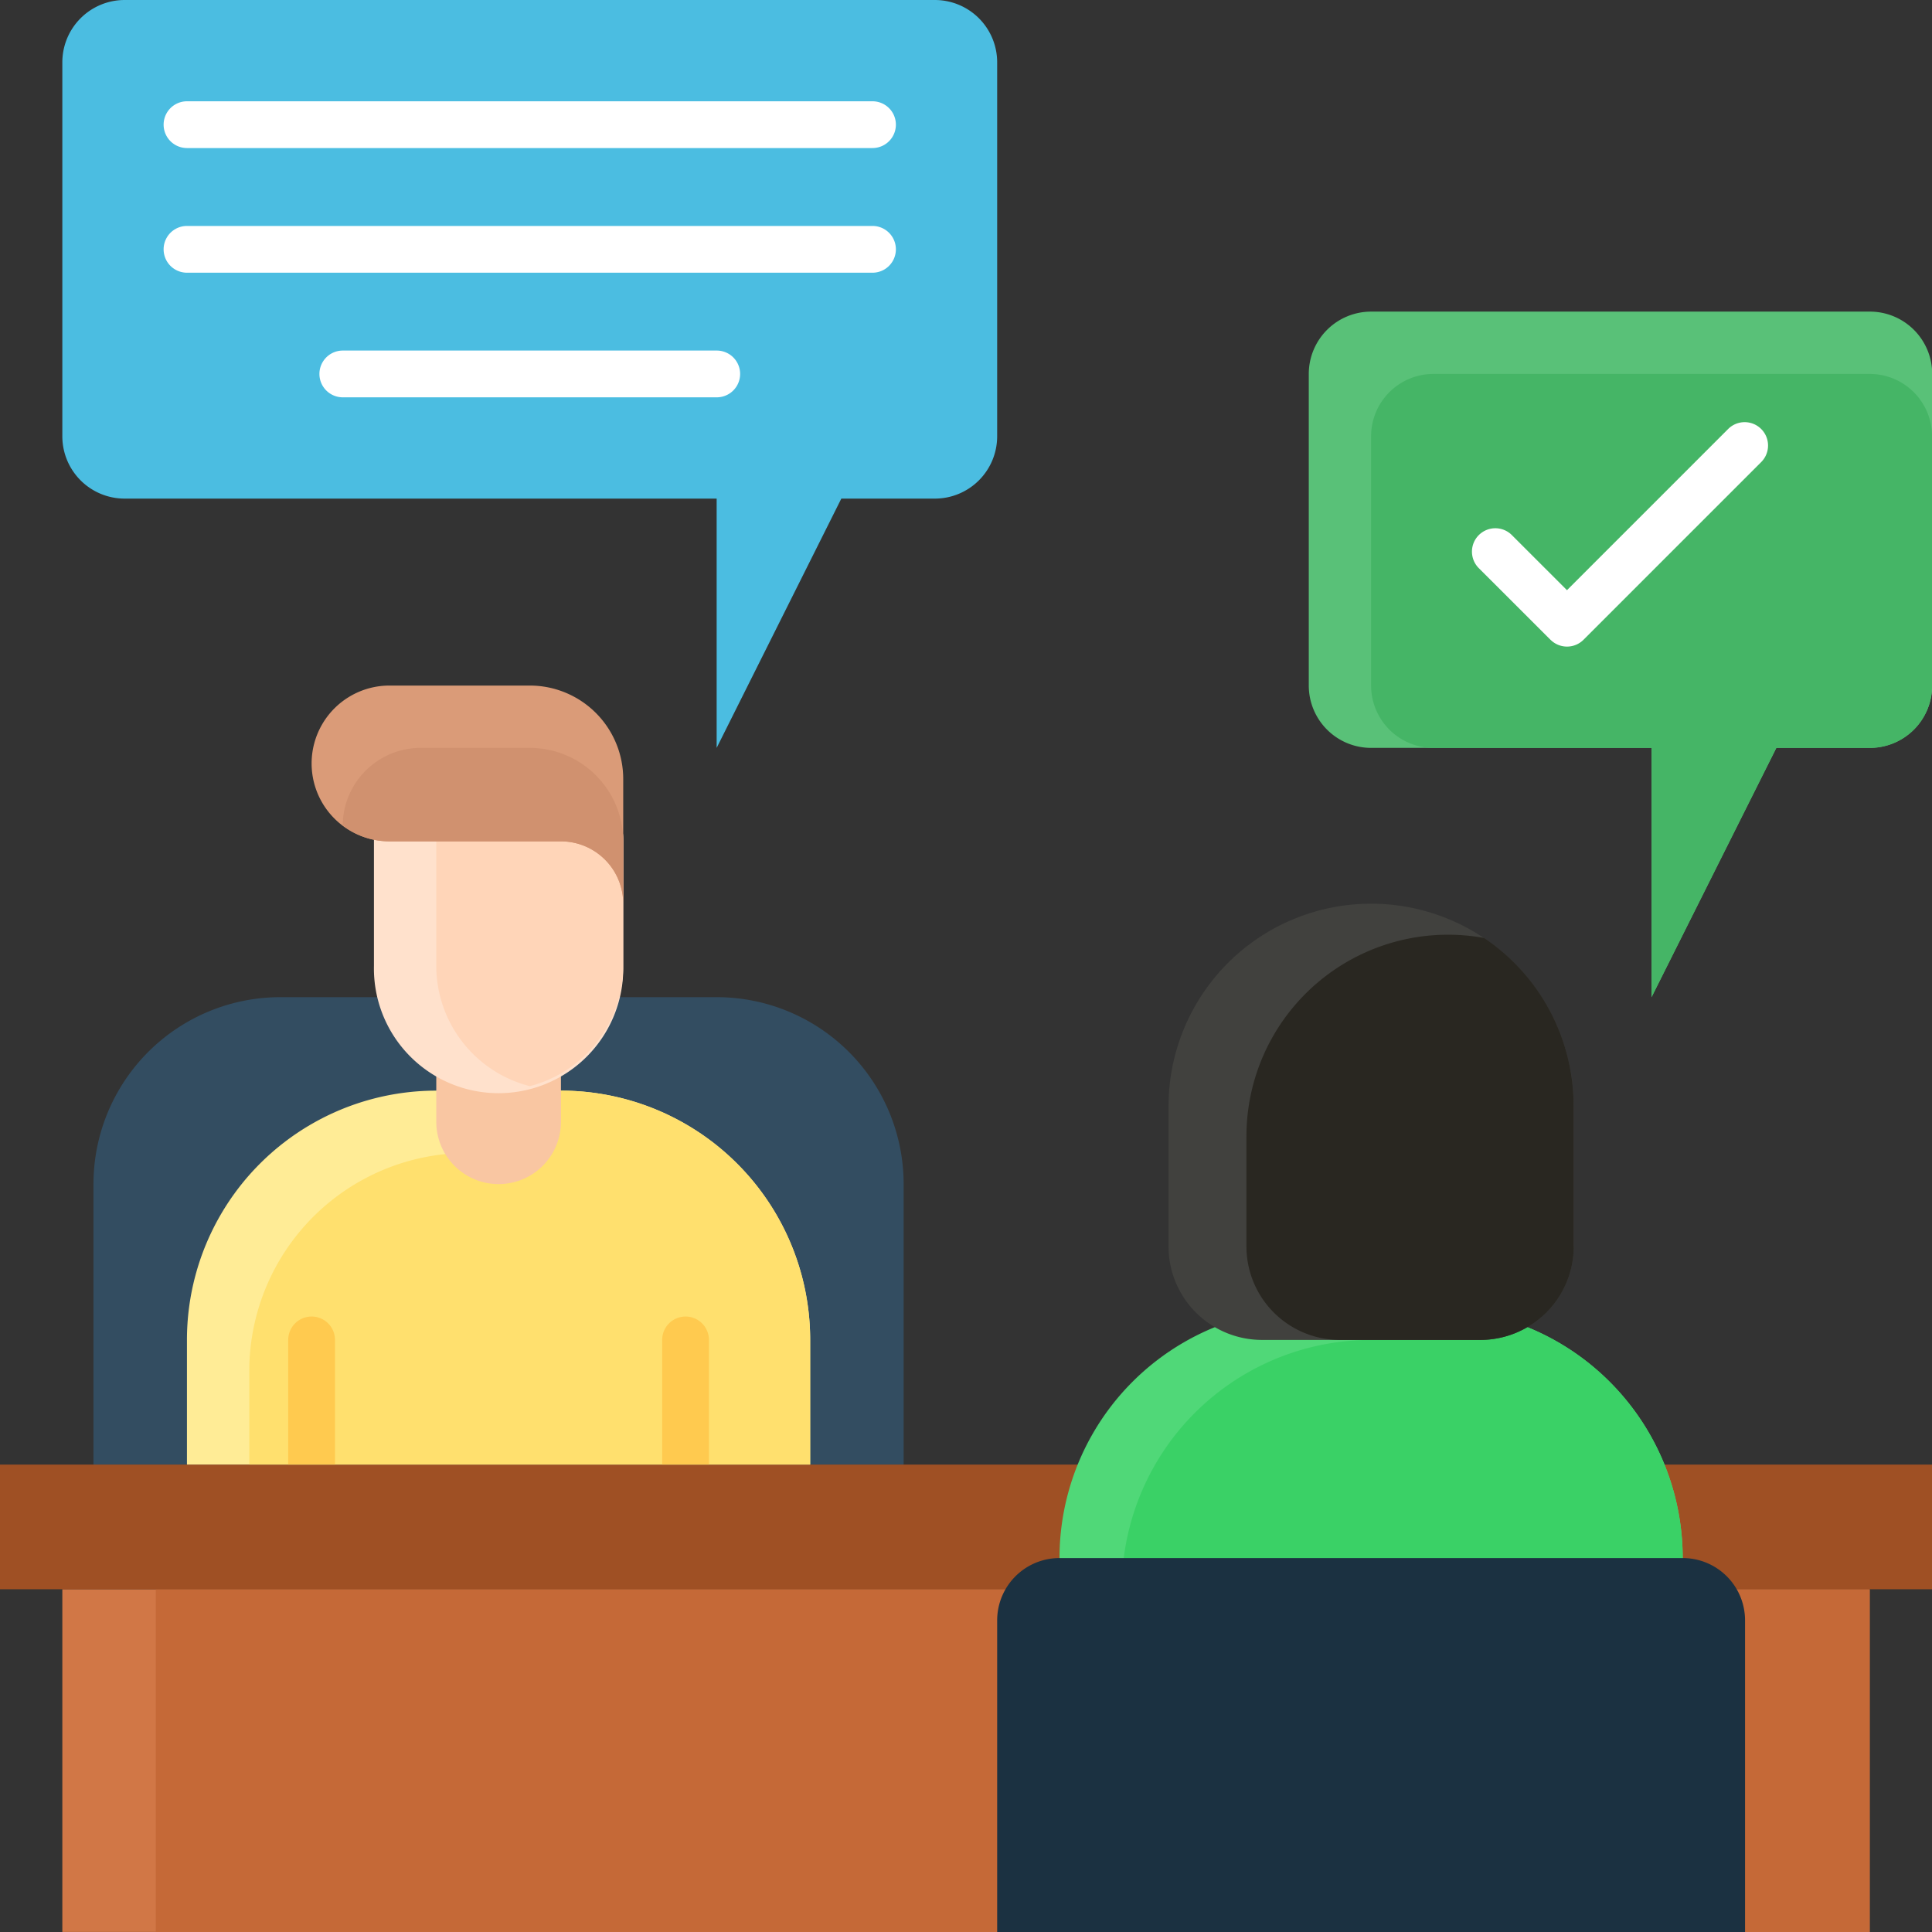
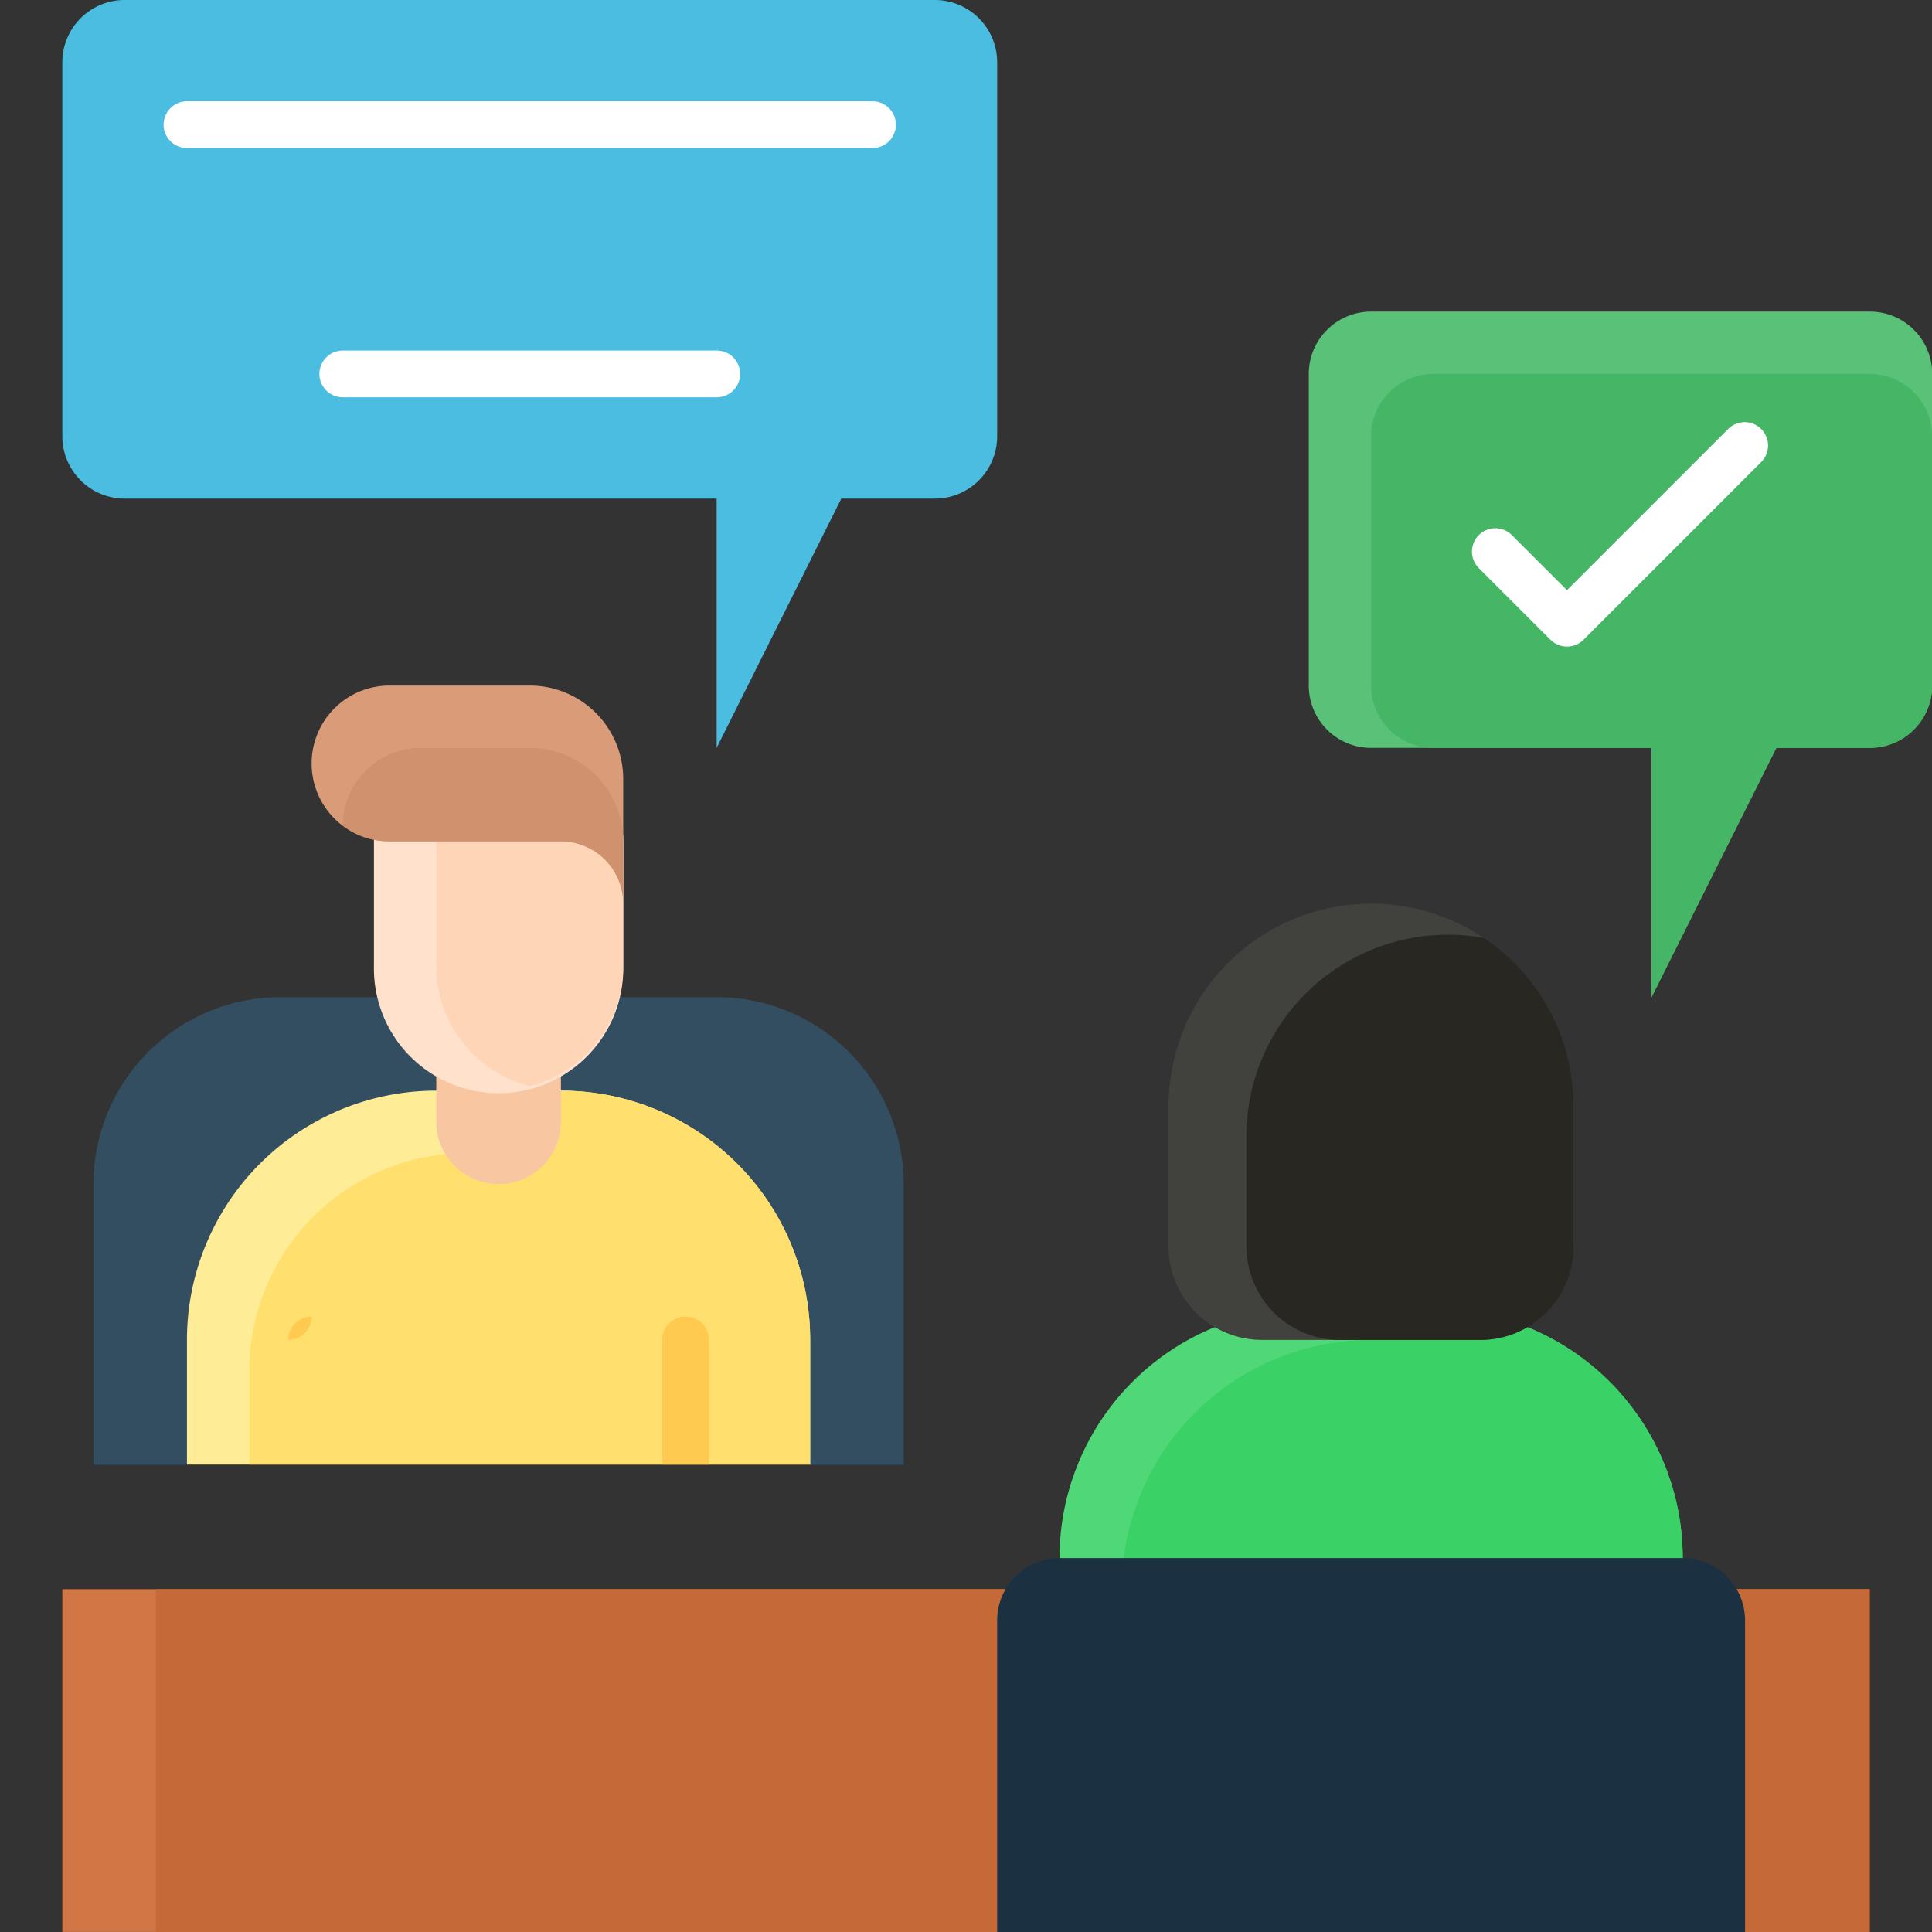
<svg xmlns="http://www.w3.org/2000/svg" id="icon-total-interviews" width="38.837" height="38.837" viewBox="0 0 38.837 38.837">
  <rect x="0" y="0" width="38.837" height="38.837" fill="#333333" stroke="none" />
  <path id="Path_10" data-name="Path 10" d="M7.758,33h8.77a3.758,3.758,0,0,1,3.758,3.758V42.4H4V36.758A3.758,3.758,0,0,1,7.758,33Z" transform="translate(-2.121 -12.955)" fill="#334d61" />
  <path id="Path_12" data-name="Path 12" d="M3,52H39.331v6.89H3Z" transform="translate(-1.747 -20.054)" fill="#d17746" />
  <path id="Path_13" data-name="Path 13" d="M6,52H40.452v6.89H6Z" transform="translate(-2.868 -20.054)" fill="#c56937" />
-   <path id="Path_14" data-name="Path 14" d="M1,48H39.837v2.506H1Z" transform="translate(-1 -18.559)" fill="#9f5024" />
  <path id="Path_16" data-name="Path 16" d="M40.011,43h2.506a5.011,5.011,0,0,1,5.011,5.011v2.506H35V48.011A5.011,5.011,0,0,1,40.011,43Z" transform="translate(-13.702 -16.691)" fill="#50d878" />
  <path id="Path_17" data-name="Path 17" d="M43.264,43H42.011v.626A5.011,5.011,0,0,0,37,48.638v1.879H48.275V48.011A5.011,5.011,0,0,0,43.264,43Z" transform="translate(-14.45 -16.691)" fill="#3ad166" />
  <path id="Path_18" data-name="Path 18" d="M42.572,30a4.072,4.072,0,0,1,4.072,4.072V36.89a1.879,1.879,0,0,1-1.879,1.879H40.379A1.879,1.879,0,0,1,38.5,36.89V34.072A4.072,4.072,0,0,1,42.572,30Z" transform="translate(-15.01 -11.834)" fill="#41413e" />
  <path id="Path_19" data-name="Path 19" d="M47.577,37.262V34.444a4.068,4.068,0,0,0-1.8-3.383A4.052,4.052,0,0,0,41,35.07v2.192a1.879,1.879,0,0,0,1.879,1.879H45.7a1.879,1.879,0,0,0,1.879-1.879Z" transform="translate(-15.944 -12.206)" fill="#292721" />
  <path id="Path_20" data-name="Path 20" d="M34.253,51H46.781a1.253,1.253,0,0,1,1.253,1.253v6.264H33V52.253A1.253,1.253,0,0,1,34.253,51Z" transform="translate(-12.955 -19.68)" fill="#1b3141" />
  <path id="Path_22" data-name="Path 22" d="M3,2.253V9.77a1.253,1.253,0,0,0,1.253,1.253h11.9v5.011l2.506-5.011h1.879A1.253,1.253,0,0,0,21.792,9.77V2.253A1.253,1.253,0,0,0,20.539,1H4.253A1.253,1.253,0,0,0,3,2.253Z" transform="translate(-1.747 -1)" fill="#4bbde1" />
  <g id="Group_928" data-name="Group 928" transform="translate(3.289 2.036)">
    <path id="Path_24" data-name="Path 24" d="M20.5,5.19H6.72a.47.47,0,0,1,0-.94H20.5a.47.47,0,1,1,0,.94Z" transform="translate(-6.25 -4.25)" fill="#fff" />
-     <path id="Path_25" data-name="Path 25" d="M20.5,9.19H6.72a.47.47,0,0,1,0-.94H20.5a.47.47,0,1,1,0,.94Z" transform="translate(-6.25 -5.744)" fill="#fff" />
    <path id="Path_26" data-name="Path 26" d="M19.237,13.19H11.72a.47.47,0,0,1,0-.94h7.517a.47.47,0,1,1,0,.94Z" transform="translate(-8.118 -7.239)" fill="#fff" />
  </g>
  <path id="Path_27" data-name="Path 27" d="M54.275,11H44.253A1.253,1.253,0,0,0,43,12.253v6.264a1.253,1.253,0,0,0,1.253,1.253H49.89v5.011L52.4,19.77h1.879a1.253,1.253,0,0,0,1.253-1.253V12.253A1.253,1.253,0,0,0,54.275,11Z" transform="translate(-16.691 -4.736)" fill="#59c178" />
  <path id="Path_28" data-name="Path 28" d="M55.022,13h-8.77A1.253,1.253,0,0,0,45,14.253v5.011a1.253,1.253,0,0,0,1.253,1.253h4.385v5.011l2.506-5.011h1.879a1.253,1.253,0,0,0,1.253-1.253V14.253A1.253,1.253,0,0,0,55.022,13Z" transform="translate(-17.438 -5.483)" fill="#45b566" />
  <path id="Path_29" data-name="Path 29" d="M49.82,18.917l-1.432-1.431a.47.47,0,1,1,.664-.665l1.1,1.1L53.4,14.673a.47.47,0,0,1,.664.665l-3.579,3.579a.469.469,0,0,1-.664,0Z" transform="translate(-18.653 -6.057)" fill="#fff" />
  <path id="Path_30" data-name="Path 30" d="M12.011,36h2.506a5.011,5.011,0,0,1,5.011,5.011v2.506H7V41.011A5.011,5.011,0,0,1,12.011,36Z" transform="translate(-3.242 -14.076)" fill="#ffec96" />
  <path id="Path_31" data-name="Path 31" d="M15.264,36H14.011v1.253h-.626A4.385,4.385,0,0,0,9,41.638v1.879H20.275V41.011A5.011,5.011,0,0,0,15.264,36Z" transform="translate(-3.989 -14.076)" fill="#ffe06e" />
  <path id="Path_32" data-name="Path 32" d="M15,34h2.506v1.879a1.253,1.253,0,1,1-2.506,0Z" transform="translate(-6.23 -13.329)" fill="#f9c6a2" />
  <path id="Path_33" data-name="Path 33" d="M13,25h3.132a1.879,1.879,0,0,1,1.879,1.879v2.506a2.506,2.506,0,1,1-5.011,0Z" transform="translate(-5.483 -9.966)" fill="#ffe1cc" />
  <path id="Path_34" data-name="Path 34" d="M16.879,31.8a2.5,2.5,0,0,0,1.879-2.417V26.879A1.879,1.879,0,0,0,16.879,25H15v4.385A2.5,2.5,0,0,0,16.879,31.8Z" transform="translate(-6.23 -9.966)" fill="#ffd5b8" />
  <path id="Path_35" data-name="Path 35" d="M17.264,27.385a1.253,1.253,0,0,0-1.253-1.253H12.566a1.566,1.566,0,1,1,0-3.132h2.819a1.879,1.879,0,0,1,1.879,1.879Z" transform="translate(-4.736 -9.219)" fill="#da9b78" />
  <path id="Path_36" data-name="Path 36" d="M15.758,25H13.566A1.566,1.566,0,0,0,12,26.56a1.552,1.552,0,0,0,.94.319h3.445a1.253,1.253,0,0,1,1.253,1.253V26.879A1.879,1.879,0,0,0,15.758,25Z" transform="translate(-5.11 -9.966)" fill="#d0916f" />
-   <path id="Path_37" data-name="Path 37" d="M10.72,43.25a.47.47,0,0,0-.47.47v2.506h.94V43.72A.47.47,0,0,0,10.72,43.25Z" transform="translate(-4.456 -16.785)" fill="#ffca4f" />
+   <path id="Path_37" data-name="Path 37" d="M10.72,43.25a.47.47,0,0,0-.47.47v2.506V43.72A.47.47,0,0,0,10.72,43.25Z" transform="translate(-4.456 -16.785)" fill="#ffca4f" />
  <path id="Path_38" data-name="Path 38" d="M22.72,43.25a.47.47,0,0,0-.47.47v2.506h.94V43.72A.47.47,0,0,0,22.72,43.25Z" transform="translate(-8.939 -16.785)" fill="#ffca4f" />
</svg>